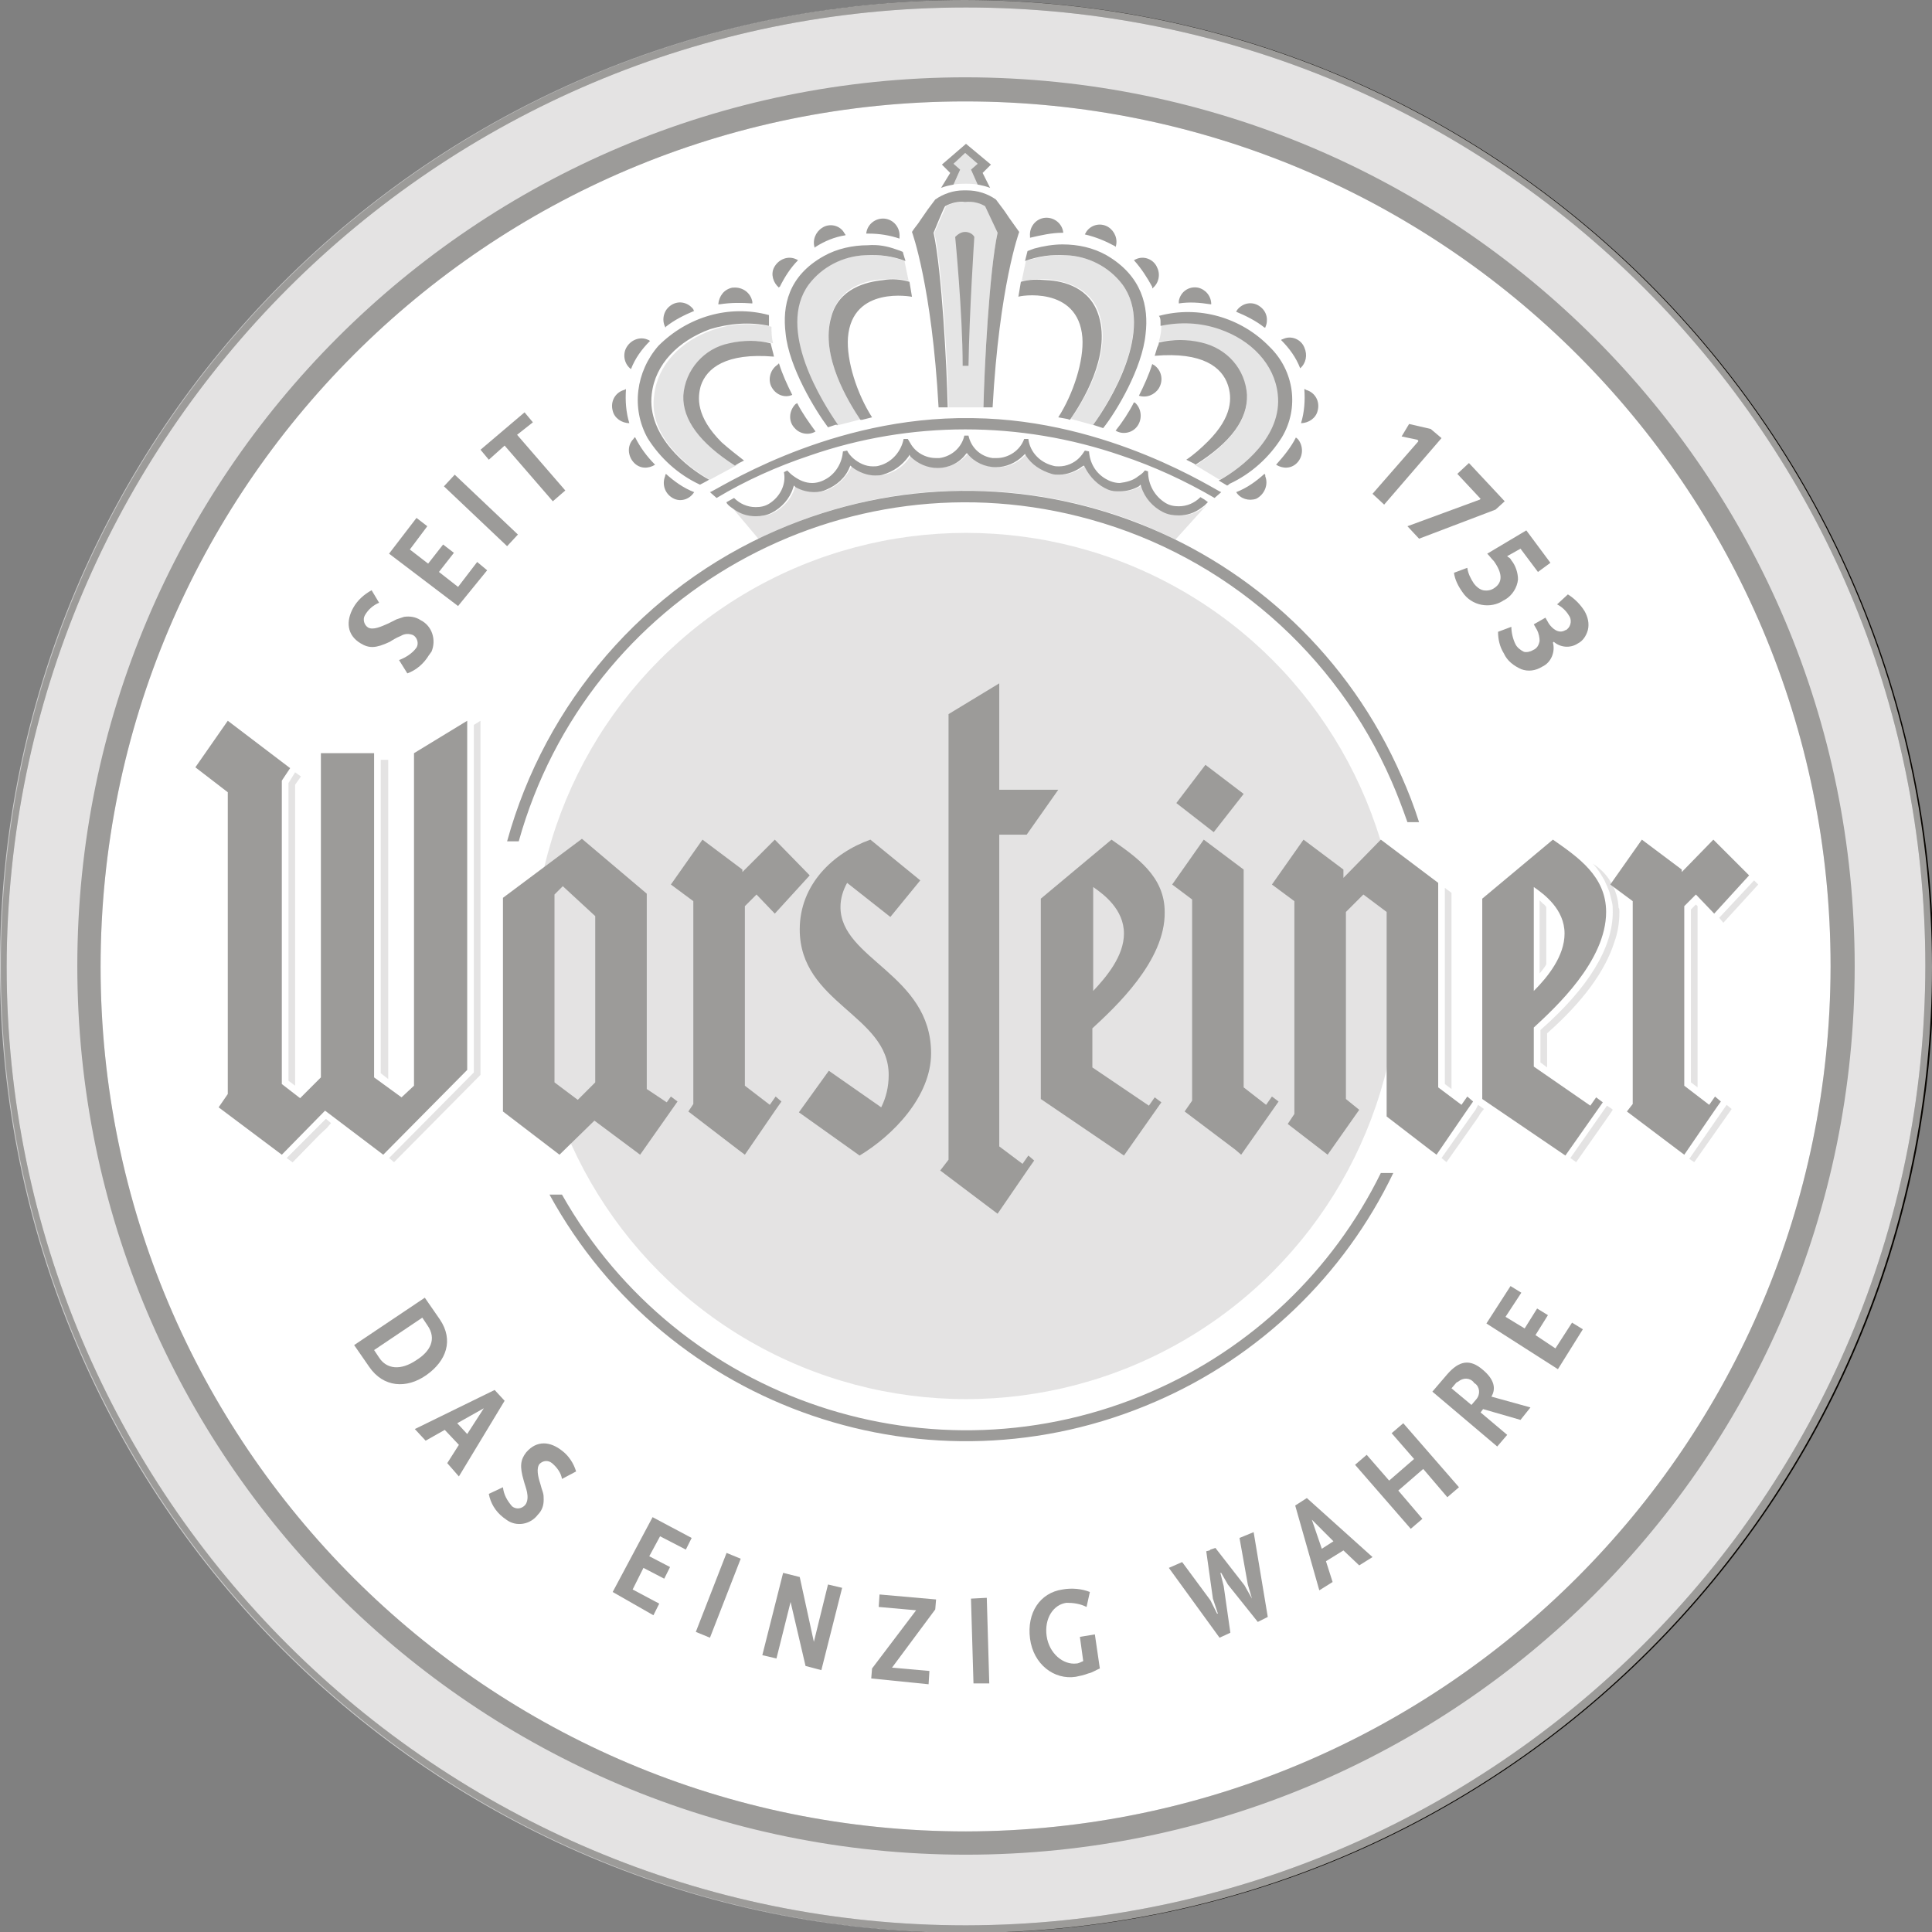
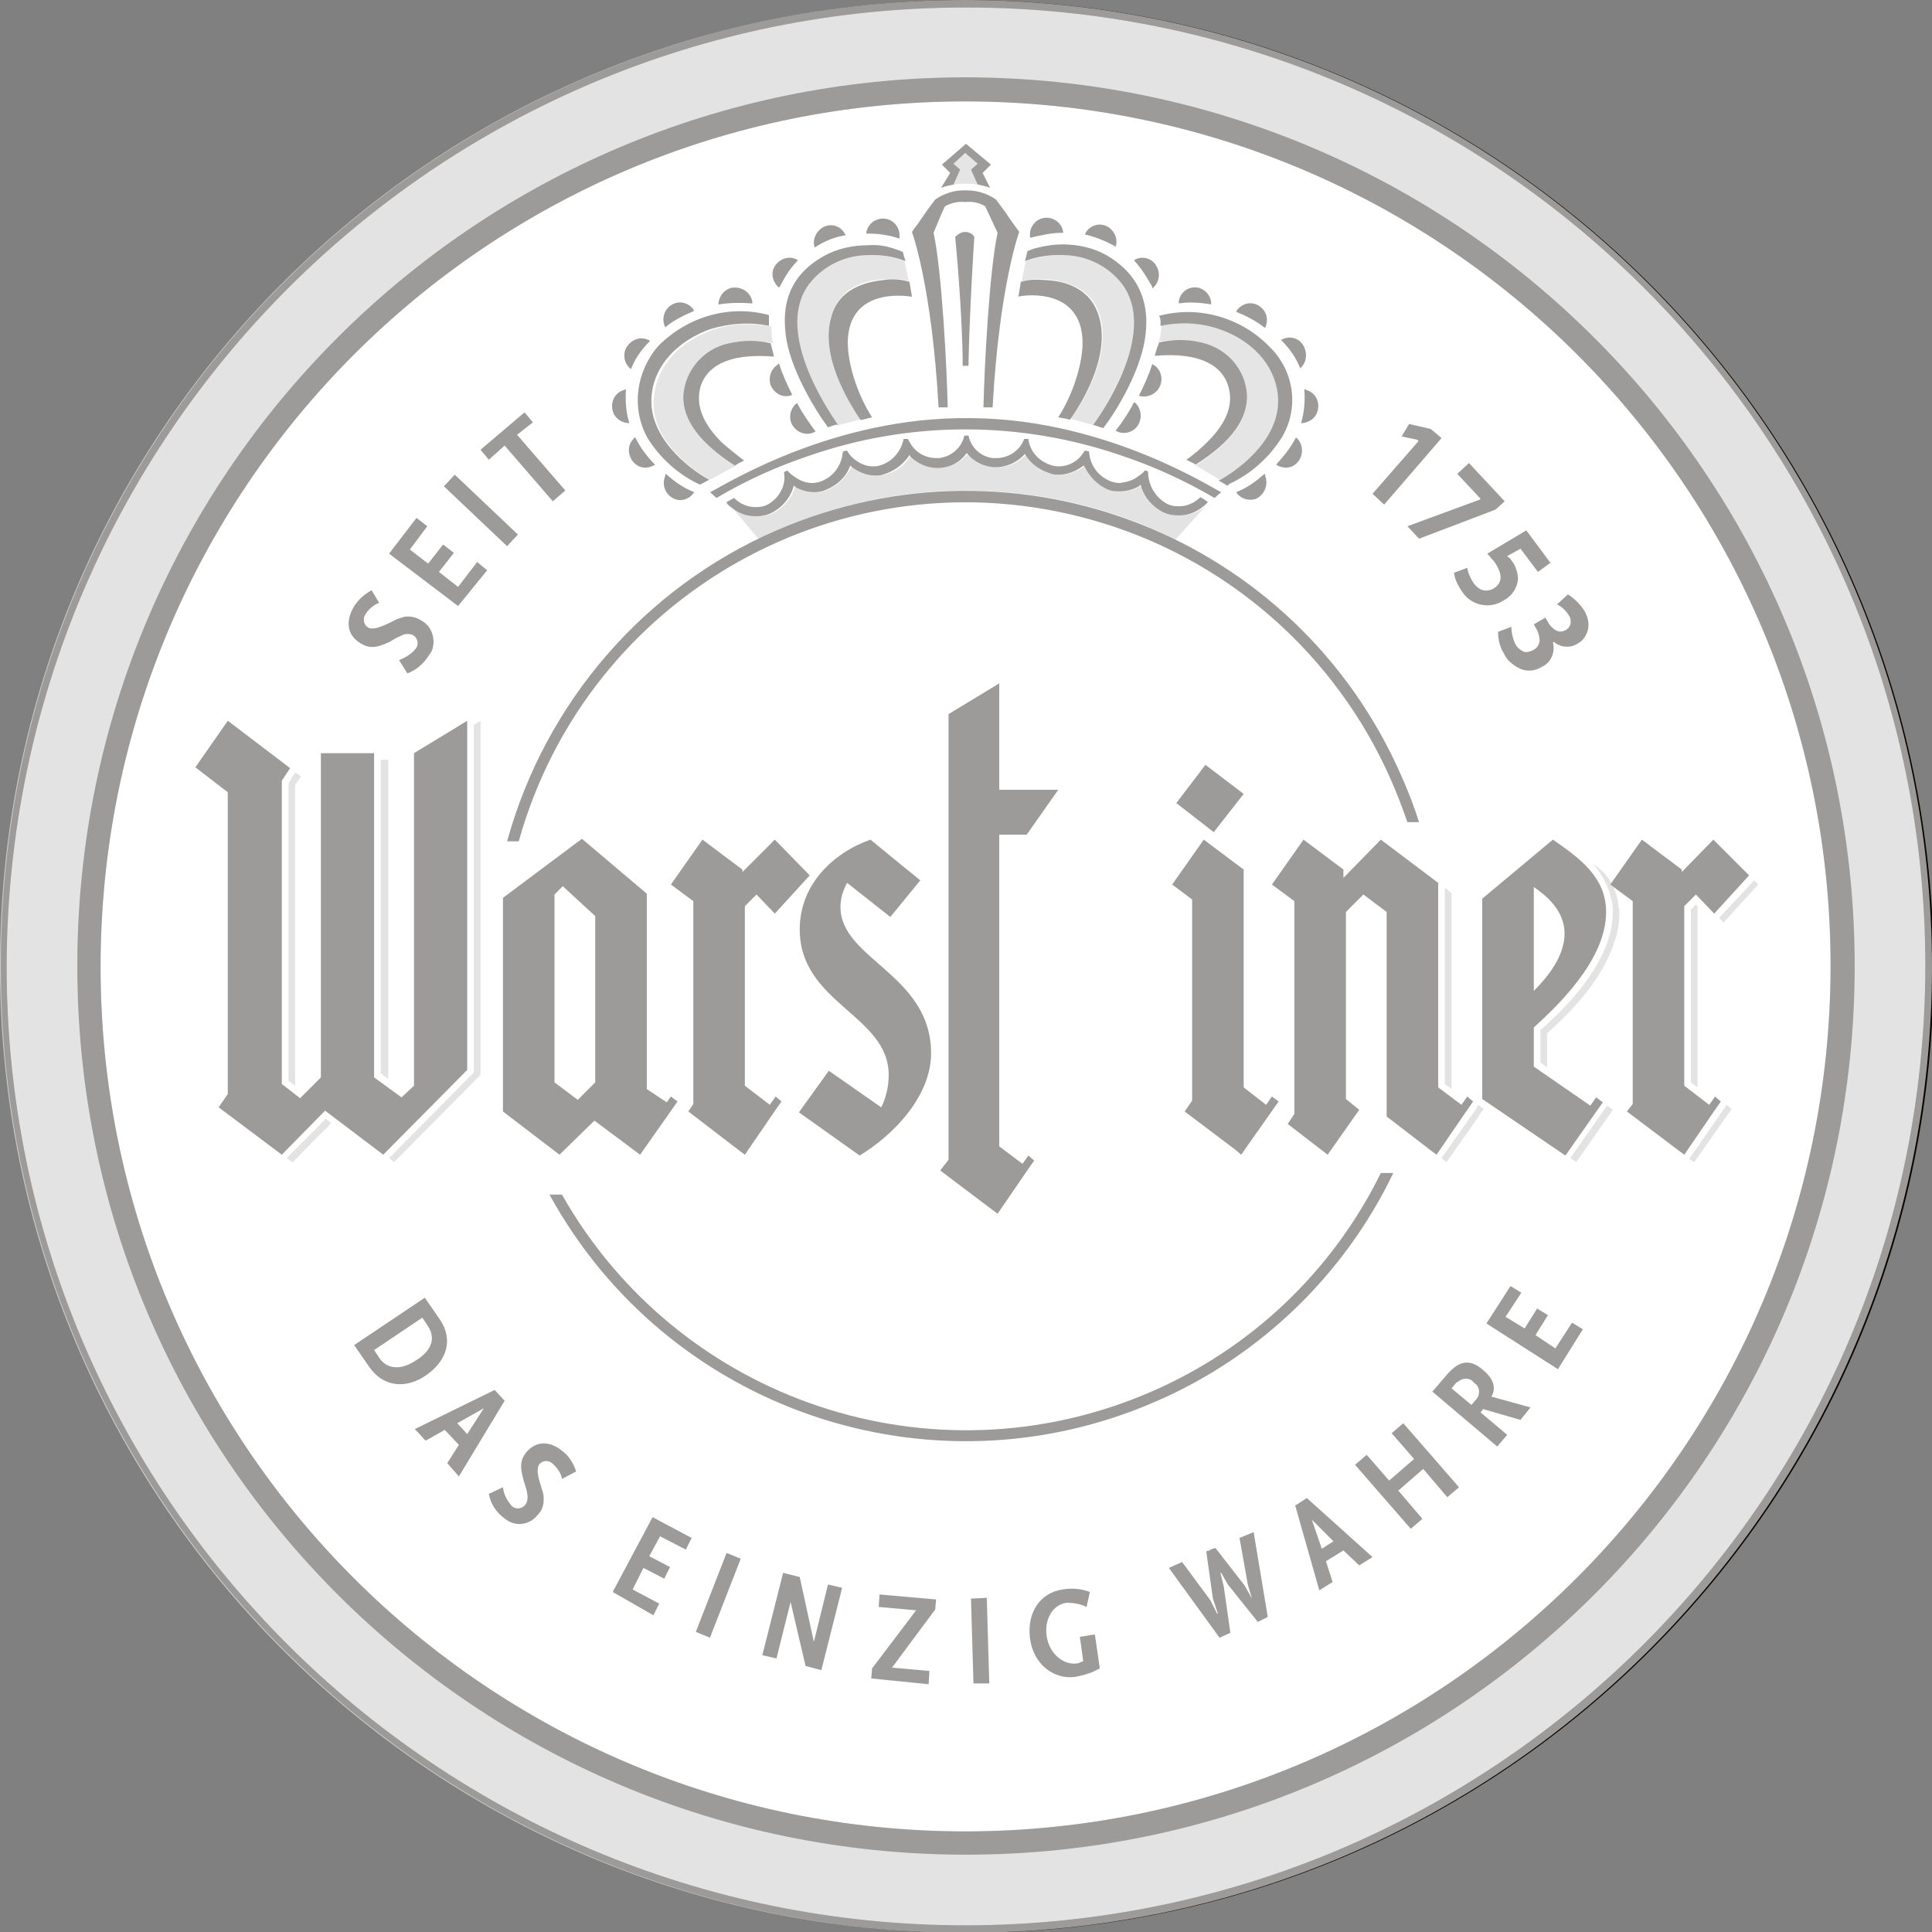
<svg xmlns="http://www.w3.org/2000/svg" version="1.1" id="Warsteiner_Markengruppe" x="0px" y="0px" viewBox="0 0 232.4 232.4" style="enable-background:new 0 0 232.4 232.4;" xml:space="preserve" width="232.4" height="232.4">
  <rect x="0" y="0" width="232.4" height="232.4" fill="#808080" stroke="none" />
  <style type="text/css">
	.st0{fill:#BBBABA;}
	.st1{fill:#FFFFFF;}
	.st2{fill:#070400;}
	.st3{opacity:0.95;}
	.st4{opacity:0.6;fill:#FFFFFF;}
</style>
  <path class="st0" d="M116.2,231.6c-63.7,0-115.4-51.6-115.4-115.3C0.9,52.5,52.5,0.9,116.2,0.9c63.7,0,115.4,51.6,115.4,115.3  c0,0,0,0,0,0C231.5,179.9,179.9,231.5,116.2,231.6z" />
  <path class="st1" d="M116.2,220.3c-57.5,0-104.1-46.5-104.1-104s46.5-104.1,104-104.1s104.1,46.5,104.1,104c0,0,0,0.1,0,0.1  C220.1,173.7,173.6,220.2,116.2,220.3z" />
  <path class="st2" d="M116.2,9.3C57.2,9.3,9.3,57.1,9.3,116.2c0,59.1,47.9,106.9,106.9,106.9c59,0,106.9-47.8,106.9-106.9  C223.1,57.2,175.3,9.4,116.2,9.3z M116.2,220.3c-57.5,0-104.1-46.5-104.1-104s46.5-104.1,104-104.1s104.1,46.5,104.1,104  c0,0,0,0.1,0,0.1C220.1,173.7,173.6,220.2,116.2,220.3L116.2,220.3z" />
-   <circle class="st0" cx="116.2" cy="116.2" r="52.1" />
  <g class="st3">
-     <path class="st0" d="M113.9,49h4.4c0.1-4.7,0.7-16.4,1.7-21c0,0-1.4-3.1-1.4-3.2c-0.7-0.4-1.6-0.6-2.4-0.5l0,0   c-0.9,0-1.7,0.1-2.4,0.5l-1.4,3.2c1,4.6,1.6,16.3,1.7,21L113.9,49z" />
    <path class="st0" d="M126.1,33.6c2,0.2,5.3,1,6.2,4.4c1.4,4.8-2,10.3-3.5,12.4l-0.3-0.1l3.6,1l0,0l-0.6-0.2   c1.8-2.6,7.5-11.5,3.5-16.9c-1.6-2.1-4.1-3.4-6.8-3.5c-1.6-0.1-3.3,0.2-4.8,0.7l-0.5,2.4l0,0C123.9,33.6,125,33.5,126.1,33.6z" />
    <path class="st0" d="M117.6,22.2c-0.5-0.1-1-0.1-1.4-0.1c-0.5,0-1,0-1.5,0.1l0,0l0.8-1.8l-0.8-0.7l1.4-1.3l1.5,1.3l-0.8,0.7   C116.8,20.4,117.6,22.2,117.6,22.2z" />
  </g>
  <g class="st3">
    <path class="st0" d="M85.4,57.7l3.7-2l-0.5,0.3l0,0c-4.3-2.7-6.3-5.5-6.2-8.4c0.2-3.1,2.4-5.7,5.5-6.3c1.7-0.4,3.4-0.4,5.1,0l0,0   c-0.2-0.7-0.2-1.4-0.2-2.1c0,0,0,0,0,0.1l0,0c-2.4-0.5-4.8-0.4-7.1,0.4c-3.8,1.3-6.6,4.2-7,7.8C77.9,52.4,82.8,56.3,85.4,57.7z" />
    <path class="st0" d="M100.6,51.2l3.1-0.8h-0.2c-1.5-2.1-4.9-7.7-3.5-12.4c1-3.5,4.2-4.3,6.2-4.4c1.1-0.1,2.1-0.1,3.1,0.2l-0.5-2.4   c-1.5-0.6-3.2-0.8-4.8-0.7c-2.7,0.1-5.2,1.4-6.8,3.5c-4,5.4,1.7,14.4,3.5,16.9L100.6,51.2z" />
    <path class="st0" d="M144.5,41.3c3,0.6,5.3,3.2,5.5,6.3c0.1,2.9-2,5.7-6.2,8.4l-0.1-0.1l3,1.8l0.2-0.1c2.6-1.4,7.5-5.3,6.9-10.3   c-0.4-3.6-3.2-6.4-7-7.8c-2.3-0.7-4.8-0.9-7.1-0.4l0,0c0,0.7-0.1,1.3-0.3,2l0,0C141,40.8,142.8,40.8,144.5,41.3z" />
  </g>
  <path class="st0" d="M93.4,63.8c13.9-6.1,29.6-6.4,43.8-0.8c1.4,0.6,2.8,1.2,4.2,1.9l3.7-4.1c-0.2,0.1-0.3,0.3-0.4,0.3  c-0.8,0.6-1.7,0.9-2.7,0.9c-0.7,0-1.3-0.1-1.9-0.4c-1.2-0.6-2.2-1.7-2.6-3l-0.1-0.3l-0.2,0.2c-0.7,0.4-1.5,0.6-2.3,0.6  c-0.5,0-1-0.1-1.4-0.2c-1.2-0.5-2.2-1.5-2.8-2.7l-0.1-0.2l-0.2,0.1c-0.8,0.6-1.8,1-2.8,1c-0.3,0-0.6,0-0.9-0.1  c-1.3-0.4-2.3-1.1-3.1-2.2l-0.1-0.2l-0.2,0.2c-0.9,0.9-2,1.4-3.3,1.4c-1.3,0-2.6-0.6-3.4-1.6l-0.1-0.1l-0.1,0.1  c-0.8,1-2.1,1.6-3.4,1.7c-1.2,0-2.4-0.5-3.3-1.4l-0.1-0.2l-0.1,0.2c-0.7,1.1-1.8,1.9-3.1,2.2c-0.3,0.1-0.6,0.1-0.9,0.1  c-1,0-2-0.4-2.8-1l-0.2-0.2l-0.1,0.2c-0.6,1.2-1.6,2.2-2.8,2.7c-0.5,0.2-0.9,0.3-1.4,0.3c-0.8,0-1.6-0.2-2.3-0.6l-0.2-0.2l-0.1,0.3  c-0.4,1.3-1.4,2.4-2.6,3c-0.6,0.3-1.2,0.4-1.9,0.4c-1,0-1.9-0.3-2.7-0.9c-0.3-0.2-0.6-0.4-0.8-0.7l0,0l3.7,4.4  C91.8,64.5,92.6,64.2,93.4,63.8z" />
  <path class="st2" d="M138.6,34.7c0.8-0.6,1-1.7,0.6-2.5c-0.4-1-1.6-1.5-2.6-1c0,0,0,0,0,0l-0.2,0.1c0.9,1,1.6,2.1,2.2,3.2  L138.6,34.7z M139.2,41.8c-0.1,0.3-0.2,0.7-0.3,1c5.8-0.5,8.1,1.4,8.8,3.5c0.5,1.5,0.6,3.8-2.4,6.8c-0.8,0.8-1.7,1.6-2.6,2.2l1,0.5  l0.1,0.1c4.3-2.7,6.3-5.5,6.2-8.4c-0.2-3.1-2.4-5.6-5.5-6.3c-1.7-0.4-3.4-0.4-5.1,0l0,0C139.4,41.4,139.3,41.6,139.2,41.8  L139.2,41.8z M139.4,46.7c0.6-1,0.3-2.2-0.6-2.8c-0.1,0-0.1-0.1-0.2-0.1c-0.4,1.3-1,2.6-1.6,3.8C137.9,47.9,138.9,47.5,139.4,46.7z   M136.6,48.5c0,0-0.1-0.1-0.2-0.1c-0.6,1.2-1.4,2.4-2.2,3.4c0.8,0.5,1.9,0.3,2.5-0.4C137.4,50.6,137.4,49.3,136.6,48.5z M152.1,57  c-1,0.9-2.1,1.7-3.4,2.2c0.5,0.8,1.5,1.1,2.4,0.8c1-0.5,1.5-1.7,1.1-2.7C152.2,57.1,152.2,57.1,152.1,57L152.1,57z M156.9,41.8  c-0.4-1-1.6-1.5-2.6-1c0,0,0,0,0,0c-0.1,0-0.2,0.1-0.2,0.1c1,1,1.8,2.1,2.3,3.4C157.1,43.7,157.3,42.7,156.9,41.8L156.9,41.8z   M152.2,39.4c0.4-0.9,0.2-1.9-0.6-2.5c-0.9-0.7-2.1-0.5-2.8,0.4c0,0,0,0,0,0c0,0.1-0.1,0.1-0.1,0.2c1.2,0.5,2.4,1.1,3.4,1.9  L152.2,39.4z M98.1,51.9c-0.8-1.1-1.6-2.2-2.2-3.4c-0.1,0-0.1,0.1-0.2,0.1c-0.8,0.8-0.9,2.1-0.1,2.9C96.2,52.2,97.3,52.4,98.1,51.9z   M155.9,52.6c-0.6,1.2-1.5,2.3-2.4,3.3c0.8,0.5,1.8,0.5,2.5-0.2c0.8-0.8,0.8-2.1,0.1-2.9C156,52.7,155.9,52.7,155.9,52.6z   M156.9,46.8c0.1,1.4,0,2.8-0.4,4.1c0.9,0,1.8-0.6,2-1.5c0.3-1.1-0.3-2.2-1.4-2.5C157,46.8,156.9,46.8,156.9,46.8L156.9,46.8z   M145.6,36.6c0,0,0.1,0,0.1,0c0-1-0.7-1.8-1.6-2c-1.1-0.2-2.1,0.5-2.3,1.6c0,0,0,0,0,0.1c0,0.1,0,0.1,0,0.2  C143.1,36.3,144.3,36.4,145.6,36.6z M139.6,38.8c0,0.1,0,0.3,0,0.4l0,0c2.4-0.5,4.8-0.4,7.1,0.4c3.8,1.3,6.6,4.2,7,7.8  c0.6,5.1-4.4,8.9-6.9,10.3l-0.2,0.1l0,0l1,0.6c0.1,0,0.2-0.1,0.3-0.2c2.6-1.2,4.8-3.2,6.3-5.6c2.1-3.5,1.5-8-1.5-10.9  c-3.4-3.5-8.5-5-13.3-3.7C139.6,38.2,139.6,38.5,139.6,38.8L139.6,38.8z M146.1,59.9L146.1,59.9l0.8-0.7c-0.5-0.1-13.4-8.7-29.8-8.9  h-1.9c-16.5,0.3-29.2,8.8-29.8,8.9l0.8,0.7l0,0l0,0c3.5-2.1,7.3-3.8,11.2-5.1c12.1-4.2,25.3-4.2,37.5,0c3.9,1.3,7.6,3,11.2,5.1  L146.1,59.9z M93.5,43.9c-0.9,0.6-1.2,1.9-0.6,2.8c0.5,0.8,1.5,1.2,2.4,0.8c-0.6-1.2-1.2-2.5-1.6-3.8L93.5,43.9z M134.2,29.7  c0.3-0.9-0.1-1.9-0.9-2.4c-1-0.6-2.2-0.2-2.7,0.7c0,0,0,0,0,0c0,0.1-0.1,0.1-0.1,0.2c1.3,0.3,2.5,0.8,3.6,1.4L134.2,29.7z   M92.5,60.6c-0.5,0.3-1,0.4-1.6,0.4c-1,0-1.9-0.4-2.6-1.1l-0.9,0.5v0.1c0.2,0.3,0.5,0.5,0.8,0.7c0.8,0.6,1.7,0.9,2.7,0.9  c0.7,0,1.3-0.1,1.9-0.4c1.2-0.6,2.2-1.7,2.6-3l0.1-0.3l0.2,0.2c0.7,0.4,1.5,0.6,2.3,0.6c0.5,0,1-0.1,1.4-0.3  c1.2-0.5,2.3-1.4,2.8-2.7l0.1-0.2l0.2,0.2c0.8,0.6,1.8,1,2.8,1c0.3,0,0.6,0,0.9-0.1c1.3-0.4,2.3-1.1,3.1-2.2l0.1-0.2l0.1,0.2  c0.9,0.9,2.1,1.4,3.3,1.4c1.3,0,2.6-0.6,3.4-1.7l0.1-0.1l0.1,0.1c0.8,1,2.1,1.6,3.4,1.6c1.2,0,2.4-0.5,3.3-1.4l0.2-0.2l0.1,0.2  c0.7,1.1,1.8,1.8,3.1,2.2c0.3,0.1,0.6,0.1,0.9,0.1c1,0,2-0.4,2.8-1l0.2-0.1l0.1,0.2c0.6,1.2,1.6,2.2,2.8,2.7  c0.5,0.2,0.9,0.2,1.4,0.2c0.8,0,1.6-0.2,2.3-0.6l0.2-0.2l0.1,0.3c0.4,1.3,1.4,2.4,2.6,3c0.6,0.3,1.2,0.4,1.9,0.4  c1,0,1.9-0.3,2.7-0.9l0.4-0.3c0.1-0.1,0.3-0.3,0.4-0.4l-0.4-0.3l-0.5-0.3c-0.7,0.7-1.6,1.1-2.6,1.1c-0.6,0-1.1-0.1-1.6-0.4  c-1.3-0.8-2.1-2.2-2.1-3.8l-0.3-0.1h-0.1c-0.2,0.3-0.5,0.5-0.8,0.7c-0.6,0.5-1.4,0.7-2.2,0.8c-0.6,0-1.2-0.2-1.7-0.5  c-1.2-0.7-1.9-1.9-2-3.3l-0.5-0.1c-0.2,0.3-0.4,0.6-0.7,0.9c-0.6,0.6-1.5,1-2.4,1c-0.3,0-0.5,0-0.8-0.1c-1.5-0.4-2.7-1.6-2.9-3.2  h-0.5c-0.5,1.4-1.9,2.3-3.3,2.3h-0.5c-1.5-0.2-2.6-1.3-2.9-2.7h-0.5c-0.3,1.4-1.5,2.5-3,2.7h-0.4c-1.3,0-2.5-0.7-3.1-1.8  c-0.1-0.2-0.2-0.3-0.3-0.5h-0.5c-0.3,1.5-1.4,2.8-2.9,3.2c-0.3,0.1-0.5,0.1-0.8,0.1c-0.9,0-1.7-0.4-2.4-1c-0.3-0.3-0.5-0.5-0.7-0.9  l-0.5,0.1l0,0c-0.1,1.3-0.8,2.6-2,3.3c-0.5,0.3-1.1,0.5-1.7,0.5c-0.8,0-1.5-0.3-2.2-0.8c-0.3-0.2-0.5-0.4-0.8-0.7l-0.4,0.2  C94.6,58.3,93.8,59.8,92.5,60.6z M75.9,44.4c0.5-1.3,1.3-2.4,2.3-3.4c-0.1,0-0.1-0.1-0.2-0.1c-1-0.5-2.2,0-2.7,1c0,0,0,0,0,0  C74.9,42.7,75.1,43.8,75.9,44.4z M80,57.3c-0.4,1,0,2.2,1.1,2.7c0.9,0.4,1.9,0,2.4-0.8c-1.3-0.5-2.4-1.3-3.4-2.2  C80.1,57,80,57.2,80,57.3z M76.2,52.8c-0.8,0.8-0.7,2.1,0.1,2.9c0.7,0.7,1.7,0.7,2.5,0.2c-1-1-1.8-2.1-2.4-3.3  C76.3,52.6,76.2,52.8,76.2,52.8z M75.7,50.9c-0.4-1.3-0.5-2.7-0.4-4.1l-0.2,0.1c-1.1,0.3-1.7,1.4-1.4,2.5  C73.9,50.3,74.8,50.9,75.7,50.9z M127.8,28h0.1c-0.1-1.1-1.1-1.9-2.2-1.8s-1.9,1.1-1.8,2.2c0,0.1,0,0.1,0,0.2  C125.2,28.3,126.5,28,127.8,28z M113.9,49h0.1c-0.1-4.7-0.7-16.4-1.7-21c0,0,1.3-3.2,1.4-3.2c0.7-0.4,1.6-0.6,2.4-0.5l0,0  c0.9-0.1,1.7,0.1,2.4,0.5L120,28c-1,4.6-1.6,16.3-1.7,21h0.4h0.7c0.8-14.6,3.2-21.1,3.2-21.1l-1-1.4c-0.3-0.4-0.6-0.9-0.9-1.3  l-0.9-1.2c-1-0.7-2.2-1.1-3.5-1.1h-0.4c-1.2,0-2.4,0.4-3.4,1.1l-0.9,1.2l-0.9,1.3c-0.3,0.5-0.7,0.9-1,1.4c0,0,2.4,6.5,3.2,21.1  L113.9,49z M113.2,22.6c0.5-0.2,1-0.3,1.5-0.4l0.8-1.8l-0.8-0.7l1.4-1.3l1.5,1.3l-0.8,0.7c0,0,0.8,1.8,0.8,1.8  c0.5,0.1,1,0.2,1.5,0.4l-0.9-1.8l1-1l0,0l-3-2.5l-2.9,2.5l1,1L113.2,22.6z M108.2,28.7c0-0.1,0-0.1,0-0.2c0.1-1.1-0.7-2.1-1.8-2.2  s-2.1,0.7-2.2,1.8h0.3C105.8,28.1,107,28.3,108.2,28.7L108.2,28.7z M106.2,33.7c-2,0.2-5.3,1-6.2,4.4c-1.4,4.7,2.1,10.3,3.5,12.4  h0.2l1.2-0.3c-1.8-2.8-3.1-6.8-2.9-9.6c0.5-6.3,7.7-4.9,7.7-4.9l-0.3-1.8l0,0C108.4,33.6,107.3,33.5,106.2,33.7L106.2,33.7z   M130.2,40.6c0.2,2.8-1.1,6.8-2.9,9.6l1.1,0.2l0,0l0.3,0.1c1.5-2.1,4.9-7.7,3.5-12.4c-1-3.5-4.2-4.3-6.3-4.4  c-1.1-0.1-2.1-0.1-3.1,0.2l0,0l-0.3,1.8C122.5,35.6,129.7,34.3,130.2,40.6L130.2,40.6z M128.2,30.7c2.7,0.1,5.2,1.4,6.8,3.5  c4,5.4-1.6,14.3-3.5,16.9l0.6,0.2l0.6,0.2c1.6-2,4.7-7.2,5.1-11.3c0.4-3.3-0.4-7-4.7-9.5c-1.6-0.9-3.4-1.3-5.3-1.3  c-1.1,0-2.3,0.2-3.4,0.5c-0.3,0.1-0.5,0.2-0.8,0.3c0,0-0.3,1.2-0.3,1.2l0,0C124.9,30.8,126.6,30.6,128.2,30.7L128.2,30.7z   M98.1,29.7c1.1-0.7,2.3-1.2,3.6-1.4c0-0.1,0-0.1-0.1-0.2c-0.5-1-1.8-1.3-2.7-0.7c0,0,0,0,0,0c-0.8,0.5-1.2,1.5-0.9,2.4L98.1,29.7z   M77.9,52.7c1.5,2.4,3.7,4.4,6.3,5.6c0,0,0.8-0.4,1.1-0.6l0,0c-2.6-1.4-7.5-5.3-6.9-10.3c0.4-3.6,3.2-6.4,7-7.8  c2.3-0.7,4.8-0.9,7.1-0.4l0,0c0,0,0,0,0-0.1c0-0.2,0-0.9,0-1.2c-4.8-1.3-9.8,0.2-13.3,3.7C76.5,44.7,75.9,49.1,77.9,52.7L77.9,52.7z   M87.7,41.3c-3,0.6-5.3,3.2-5.5,6.3c-0.1,2.9,2,5.7,6.2,8.4l0,0l0.5-0.3l0.6-0.3c-0.9-0.7-1.8-1.4-2.7-2.2c-3.1-3.1-2.9-5.4-2.5-6.8  c0.7-2.1,3-4,8.8-3.5c0,0-0.1-0.5-0.4-1.6l0,0C91.2,40.9,89.4,40.9,87.7,41.3L87.7,41.3z M80.1,39.3c1-0.8,2.2-1.4,3.4-1.9  c0,0-0.1-0.1-0.1-0.2c-0.7-0.9-1.9-1.1-2.8-0.4c0,0,0,0,0,0c-0.8,0.6-1,1.7-0.6,2.5C80,39.4,80.1,39.4,80.1,39.3L80.1,39.3z   M90.5,36.5c0-0.1,0-0.1,0-0.2c-0.2-1.1-1.2-1.8-2.3-1.7c0,0,0,0-0.1,0c-1,0.2-1.6,1-1.7,2c0.1,0,0.1,0,0.2,0  C87.9,36.4,89.2,36.4,90.5,36.5z M93.7,34.6c0,0,0-0.1,0.1-0.1c0.6-1.2,1.3-2.3,2.2-3.2c-0.1,0-0.1-0.1-0.2-0.1c-1-0.5-2.2,0-2.7,1  c0,0,0,0,0,0C92.7,33,93,34,93.7,34.6L93.7,34.6z M94.5,40.1c0.4,4.1,3.6,9.3,5.1,11.3l0.9-0.3h0.1h0.2c-1.8-2.6-7.5-11.5-3.5-16.9  c1.6-2.1,4.1-3.4,6.8-3.5c1.6-0.1,3.3,0.1,4.8,0.7l0,0l0,0v-0.1l-0.1-0.3c-0.1-0.3-0.2-0.7-0.2-0.7c-0.2-0.1-0.5-0.2-0.8-0.3  c-1.1-0.4-2.2-0.6-3.4-0.5c-1.8,0-3.7,0.4-5.3,1.3C94.8,33.2,94.1,36.8,94.5,40.1L94.5,40.1z" />
  <path class="st2" d="M116.1,27.9L116.1,27.9c0.4,0,0.9,0.2,1.1,0.6c0,0-0.6,9.1-0.7,15.5h-0.7c0-6.3-0.9-15.5-0.9-15.5  C115.2,28.2,115.6,27.9,116.1,27.9z" />
  <path class="st2" d="M168.6,93.4C156,64.5,122.4,51.2,93.4,63.8c-15.9,6.9-27.8,20.7-32.4,37.4h1.4c8.3-29.7,39.1-47,68.8-38.7  c16.2,4.5,29.5,16.1,36.2,31.5c0.7,1.6,1.3,3.2,1.9,4.9h1.4C170.1,97,169.4,95.2,168.6,93.4z" />
  <path class="st2" d="M138.5,167.4c-26.2,11.4-56.8,1.2-70.9-23.7h-1.5c14.2,25.9,45.8,36.7,72.9,24.9c12.5-5.4,22.7-15.2,28.6-27.5  h-1.5C160.3,152.9,150.5,162.2,138.5,167.4z" />
  <polygon class="st0" points="177.8,132.9 177.5,133.5 177.2,133.9 173.4,139.3 174,139.8 177.8,134.4 178.1,133.9 178.5,133.4 " />
  <polygon class="st0" points="207,133.9 203.2,139.4 203.8,139.8 207.6,134.4 208.3,133.4 207.7,132.9 " />
  <polygon class="st0" points="211.5,106.4 211,105.9 206.8,110.4 207.3,111 " />
  <polygon class="st0" points="204.2,126 204.2,113.2 204.2,110.1 204.2,109 204,108.8 203.4,109.4 203.4,130.2 204.2,130.8   204.2,129.8 " />
  <polygon class="st0" points="193.9,133.4 193.3,133 188.9,139.3 189.6,139.8 193.6,134.1 194,133.5 " />
  <path class="st0" d="M194.7,109.2c-0.1-2.2-1.3-4.2-3.1-5.3c0.6,0.6,1,1.3,1.4,2c0.2,0.4,0.4,0.9,0.6,1.4c0.1,0.4,0.2,0.8,0.3,1.2  c0.1,0.4,0.1,0.8,0.1,1.2c0,4.3-2.9,9.1-8.7,14.2v3.9l0.8,0.6v-4.1c4.3-3.8,7-7.5,8.1-11c0.4-1.1,0.6-2.3,0.6-3.6  C194.8,109.5,194.8,109.3,194.7,109.2z" />
  <polygon class="st0" points="174.6,107.4 173.8,106.8 173.8,130.4 174.6,131 " />
-   <polygon class="st0" points="46.7,128.8 46.7,127.2 46.7,128.8 " />
  <polygon class="st0" points="35.5,94.4 36.2,93.4 35.5,92.9 34.7,94.2 34.7,130 35.5,130.6 " />
  <polygon class="st0" points="57.8,86.7 57,87.2 57,129 46.8,139.3 47.4,139.8 57.8,129.3 " />
  <polygon class="st0" points="45.8,129.1 46.7,129.8 46.7,91.4 45.8,91.4 " />
  <polygon class="st0" points="39.3,135.7 38.3,136.6 39.3,135.7 " />
  <polygon class="st0" points="39.3,135.7 39.8,135.1 39.2,134.6 34.5,139.3 35.2,139.8 38.3,136.6 38.3,136.6 38.3,136.6 39.3,135.7   " />
  <polygon class="st0" points="39.8,135.1 39.2,134.6 34.5,139.3 35.2,139.8 " />
-   <path class="st0" d="M186,109.1L186,109.1c-0.1-0.1-0.2-0.3-0.4-0.4l-0.4-0.4v8.8c0.3-0.4,0.6-0.7,0.8-1.1L186,109.1z" />
  <polygon class="st2" points="149.6,95.5 145,92 141.5,96.6 146,100.1 " />
  <path class="st2" d="M101.1,109.1c0-1,0.3-2,0.8-2.9l5.2,4.1l3.6-4.4l-6-4.9c-4.5,1.6-8.5,5.4-8.5,10.8c0,8.9,10.7,10.3,10.7,17.5  c0,1.4-0.3,2.7-0.9,3.9l-6.3-4.4l-3.6,5l7.3,5.2c4-2.4,8.6-7.1,8.6-12.3C112,117.2,101.1,115.4,101.1,109.1" />
  <polygon class="st2" points="92.6,132.9 89.6,130.6 89.6,109 91,107.6 93.2,109.9 97.4,105.3 93.2,101 89.3,104.9 89.3,104.6   84.5,101 80.7,106.4 83.4,108.4 83.4,132.8 82.8,133.7 88.8,138.3 89.6,138.9 93.3,133.5 94,132.5 93.3,131.9 " />
  <path class="st2" d="M80.2,132.6l-2.4-1.6v-23.5l-7.8-6.6l-9.5,7.1v25.7l6.8,5.2l4.2-4.1l5.5,4.1l4.5-6.4l-0.8-0.6L80.2,132.6z   M71.6,130.2l-2.1,2.1l-2.8-2.1v-22.6l1-1l3.9,3.6L71.6,130.2z" />
  <polygon class="st2" points="49.8,130.6 48.3,132 45,129.6 45,90.6 38.6,90.6 38.6,129.6 36.1,132.1 33.9,130.4 33.9,93.9   34.9,92.4 27.4,86.7 23.5,92.3 27.4,95.3 27.4,131.6 26.3,133.2 33.9,138.9 39.1,133.6 46.1,138.9 56.2,128.7 56.2,86.7 49.8,90.6   " />
  <polygon class="st2" points="175.8,132.9 173,130.8 173,106.2 166.1,101 161.6,105.6 161.6,104.6 156.8,101 153,106.4 155.7,108.4   155.7,134 154.9,135.2 159.7,138.9 163.5,133.5 161.9,132.2 161.9,109.7 164,107.6 166.8,109.7 166.8,134.3 172,138.3 172.8,138.9   176.5,133.5 177.2,132.5 176.5,131.9 " />
  <path class="st2" d="M193.2,109.7c0-4.3-3.4-6.6-6.4-8.7l-8.5,7.1v24.1l10,6.8l4.5-6.4l-0.8-0.6l-0.7,1l-6.8-4.7v-4.7  C187.1,121.2,193.2,115.6,193.2,109.7 M184.5,106.7c1.3,0.9,3.7,2.7,3.7,5.6c0,2.7-2,5.2-3.7,6.9V106.7z" />
  <polygon class="st2" points="205.6,132.9 202.6,130.6 202.6,109 204,107.6 206.2,109.9 210.4,105.3 206.1,101 202.3,104.9   202.3,104.6 197.5,101 193.7,106.4 196.4,108.4 196.4,132.8 195.7,133.7 201.8,138.3 202.6,138.9 206.3,133.5 207,132.5   206.3,131.9 " />
-   <path class="st2" d="M140.1,109.7c0-4.3-3.4-6.6-6.4-8.7l-8.5,7.1v24.1l10,6.8l4.5-6.4l-0.8-0.6l-0.7,1l-6.8-4.6v-4.7  C134.1,121.2,140.2,115.6,140.1,109.7 M131.5,106.7c1.3,0.9,3.7,2.7,3.7,5.6c0,2.7-2.1,5.2-3.7,6.9V106.7z" />
  <polygon class="st2" points="152.3,132.9 149.6,130.8 149.6,104.6 144.8,101 141,106.4 143.4,108.2 143.4,132.4 142.5,133.7   148.6,138.3 149.3,138.9 153.1,133.5 153.8,132.5 153,131.9 " />
  <polygon class="st2" points="120.2,82.2 114.1,85.9 114.1,139.5 113.1,140.8 119.2,145.4 120,146 123.7,140.6 124.4,139.6   123.7,139 123,140 120.2,137.9 120.2,100.4 123.5,100.4 127.3,95 120.2,95 " />
  <path class="st2" d="M44.4,164.4l-1.8-2.6l8.5-5.7l1.8,2.6c1.7,2.5,0.8,5-1.6,6.7S46.1,166.9,44.4,164.4z M51.4,159.4l-0.6-0.9  l-5.8,3.9l0.6,0.9c0.9,1.4,2.6,1.6,4.5,0.3C51.7,162.6,52.6,161.1,51.4,159.4L51.4,159.4z" />
  <path class="st2" d="M53.8,176l1.4-2.2l-1.7-1.8l-2.3,1.3l-1.3-1.4l9.6-4.7l1.2,1.3l-5.5,9.1L53.8,176z M58.2,169.4l-3.2,1.8  l1.2,1.3L58.2,169.4z" />
  <path class="st2" d="M67.6,177.9c-0.1-0.7-0.6-1.4-1.2-1.9c-0.5-0.4-1.1-0.3-1.5,0.1c-0.4,0.5-0.2,1.5,0.1,2.4  c0.1,0.4,0.2,0.7,0.3,1c0.1,0.3,0.1,0.6,0.1,0.9c0,0.7-0.2,1.3-0.7,1.8c-0.9,1.2-2.6,1.5-3.8,0.6c-0.1-0.1-0.3-0.2-0.4-0.3  c-0.9-0.7-1.5-1.7-1.7-2.8l1.7-0.8c0.1,0.9,0.5,1.6,1.1,2.3c0.5,0.4,1.2,0.3,1.6-0.2c0.3-0.4,0.3-1,0.2-1.5c-0.1-0.5-0.3-1-0.4-1.4  c-0.5-1.7-0.4-2.5,0.3-3.4c1.3-1.5,2.9-1.3,4.3-0.2c0.8,0.6,1.4,1.5,1.7,2.5L67.6,177.9z" />
  <path class="st2" d="M73.7,191.5l4.8-9l4.7,2.5l-0.7,1.4l-3.1-1.6l-1.3,2.4l2.5,1.3l-0.7,1.4l-2.5-1.3l-1.3,2.6l3.2,1.7l-0.7,1.4  L73.7,191.5z" />
  <path class="st2" d="M83.7,196.3l3.7-9.5l1.7,0.7l-3.7,9.5L83.7,196.3z" />
  <path class="st2" d="M96.9,200.4l-1.8-7.7l-1.7,6.8l-1.7-0.4l2.5-9.9l2,0.5l1.7,7.8l1.7-6.9l1.7,0.4l-2.5,9.9L96.9,200.4z" />
  <path class="st2" d="M104.8,201.9l0.1-1.2l5.3-7l-4.5-0.4l0.1-1.5l6.8,0.6l-0.1,1.2l-5.2,7l4.5,0.4l-0.1,1.6L104.8,201.9z" />
  <path class="st2" d="M117.1,202.5l-0.3-10.2l1.9-0.1l0.3,10.3H117.1z" />
  <path class="st2" d="M130.7,193.3c-0.8-0.4-1.6-0.5-2.4-0.5c-1.6,0.2-2.7,1.9-2.4,4s2,3.5,3.6,3.3c0.2,0,0.3-0.1,0.4-0.1  c0.1-0.1,0.3-0.1,0.4-0.2l-0.4-2.9l1.8-0.3l0.6,4.1c-0.5,0.2-0.9,0.5-1.4,0.6c-0.5,0.2-1,0.3-1.5,0.4c-2.6,0.4-5.1-1.5-5.5-4.6  s1.2-5.5,3.9-5.9c1.1-0.2,2.3-0.1,3.3,0.3L130.7,193.3z" />
  <path class="st2" d="M163.5,188.3l-1.9-1.8l-2.1,1.3l0.8,2.5l-1.6,1l-2.9-10.2l1.4-0.9l7.9,7.1L163.5,188.3z M157.8,182.8l1.2,3.5  l1.4-0.9L157.8,182.8z" />
  <path class="st2" d="M174.1,180.1l-2.9-3.4l-3,2.6l2.9,3.4l-1.4,1.2l-6.7-7.7l1.4-1.2l2.7,3.1l3-2.6l-2.7-3.1l1.4-1.2l6.7,7.7  L174.1,180.1z" />
  <path class="st2" d="M182.9,170.8l-4.5-1.3l-0.3,0.4l3.2,2.7l-1.2,1.4l-7.8-6.6l1.8-2.1c1.4-1.6,2.7-1.9,4.3-0.5  c1.3,1.1,1.6,2.2,1,3.2l4.7,1.3L182.9,170.8z M175.2,166.3l-0.6,0.7l2.4,2l0.6-0.7c0.5-0.6,0.4-1.5-0.2-1.9c0,0-0.1,0-0.1-0.1  c-0.5-0.6-1.3-0.6-1.9-0.1C175.3,166.2,175.3,166.3,175.2,166.3z" />
  <path class="st2" d="M187.4,164.7l-8.6-5.5l2.9-4.5l1.3,0.8l-1.9,2.9l2.3,1.4l1.5-2.4l1.3,0.8l-1.5,2.4l2.4,1.6l2-3.1l1.3,0.8  L187.4,164.7z" />
  <path class="st2" d="M45.6,72.5c-0.7,0.3-1.3,0.8-1.7,1.5c-0.3,0.5-0.1,1.2,0.4,1.5c0.6,0.3,1.5-0.1,2.4-0.5l1-0.5  c0.3-0.1,0.6-0.2,0.9-0.3c0.7-0.1,1.4,0,2,0.4c1.4,0.7,1.9,2.4,1.3,3.8c-0.1,0.1-0.2,0.3-0.3,0.4c-0.6,1-1.5,1.8-2.6,2.2L48,79.4  c0.8-0.3,1.6-0.8,2.1-1.5c0.3-0.5,0.1-1.2-0.4-1.5c0,0,0,0,0,0c-0.5-0.2-1-0.2-1.5,0.1c-0.5,0.2-1,0.5-1.3,0.7  c-1.7,0.8-2.5,0.8-3.5,0.2c-1.7-1-1.8-2.7-0.9-4.3c0.5-0.9,1.3-1.6,2.2-2.1L45.6,72.5z" />
  <path class="st2" d="M55.1,72.9l-8.3-6.3l3.3-4.3l1.3,1l-2.1,2.8l2.2,1.7l1.8-2.3l1.3,1l-1.8,2.3l2.3,1.8l2.3-3l1.2,1L55.1,72.9z" />
  <path class="st2" d="M61,65.7l-7.6-7.2l1.3-1.4l7.6,7.2L61,65.7z" />
  <path class="st2" d="M62.2,52.3L68,59l-1.5,1.3l-5.8-6.7l-1.9,1.7l-1-1.2l5.3-4.5l1,1.2L62.2,52.3z" />
  <polygon class="st2" points="149.1,185 150.1,190.6 150.6,192.3 150.6,192.3 149.7,190.7 146.2,186.2 145.6,186.4 145.6,186.4   145.6,186.4 145.5,186.5 145.5,186.5 145.1,186.6 145.9,192.3 146.5,194.1 146.4,194.1 145.6,192.5 142.2,187.9 140.6,188.6   146.7,197 148,196.4 147.2,190.8 146.8,189.2 146.8,189.2 146.8,189.2 146.9,189.2 147.7,190.6 151.3,195.1 152.5,194.5   150.8,184.3 " />
  <path class="st2" d="M165.1,59.4l1.4,1.3l6.9-8l-1.3-1.1l-2.6-0.6l-0.9,1.5l1.9,0.4l0.1,0.1v0.1L165.1,59.4z" />
  <path class="st2" d="M169.3,63.3l1.4,1.5l9.2-3.5l1.1-1l-4.3-4.6l-1.4,1.3l2.8,3l-0.1,0.1L169.3,63.3z" />
  <path class="st2" d="M174.9,68.9c0.1,0.8,0.5,1.6,1,2.3c1.1,1.7,3.4,2.1,5,1c0.1,0,0.1-0.1,0.2-0.1c0.8-0.5,1.4-1.4,1.5-2.4  c0-0.8-0.3-1.7-0.8-2.3c-0.1-0.2-0.2-0.3-0.4-0.4l-0.1-0.1l1.6-0.9l0,0l2.1,2.8l1.5-1.1l-2.9-3.9l-4.7,2.8c0.3,0.3,0.5,0.6,0.8,0.9  c1,1.4,1.1,2.5,0.1,3.2c-0.4,0.3-0.9,0.4-1.4,0.3c-0.4-0.1-0.8-0.4-1.1-0.8c-0.4-0.6-0.7-1.2-0.8-1.9L174.9,68.9z" />
  <path class="st2" d="M180.2,76c0,0.9,0.2,1.8,0.7,2.6c0.4,0.9,1.2,1.5,2.1,1.9c0.8,0.3,1.7,0.2,2.5-0.3c1.1-0.5,1.6-1.8,1.3-2.9l0,0  l0.1-0.1l0,0c0.8,0.7,2,0.8,2.9,0.2c0.6-0.3,1-0.9,1.2-1.6c0.2-0.8,0-1.6-0.4-2.3c-0.5-0.8-1.2-1.5-2-2l-1.3,1.2  c0.6,0.3,1.1,0.8,1.4,1.3c0.4,0.5,0.3,1.3-0.2,1.7c0,0-0.1,0.1-0.2,0.1c-0.8,0.5-1.6-0.2-2-0.8l-0.4-0.7l-1.4,0.8l0.4,0.7  c0.2,0.4,0.3,0.9,0.3,1.3c-0.1,0.5-0.3,0.9-0.8,1.1c-0.3,0.2-0.8,0.3-1.1,0.2c-0.4-0.2-0.8-0.5-1-0.9c-0.3-0.6-0.5-1.4-0.5-2.1  L180.2,76z" />
  <path class="st2" d="M116.2,0C52,0,0,52.1,0.1,116.3c0,64.2,52.1,116.2,116.3,116.2c64.2,0,116.2-52,116.2-116.2  C232.4,52.1,180.4,0.1,116.2,0z M116.2,231.6c-63.7,0-115.4-51.6-115.4-115.3C0.9,52.5,52.5,0.9,116.2,0.9  c63.7,0,115.4,51.6,115.4,115.3c0,0,0,0,0,0C231.5,179.9,179.9,231.5,116.2,231.6z" />
  <path class="st4" d="M116.1,0C51.9,0-0.1,52.1,0,116.3C0,180.5,52,232.5,116.2,232.5c64.2,0,116.2-52,116.2-116.2  C232.3,52.1,180.3,0.1,116.1,0z" />
</svg>